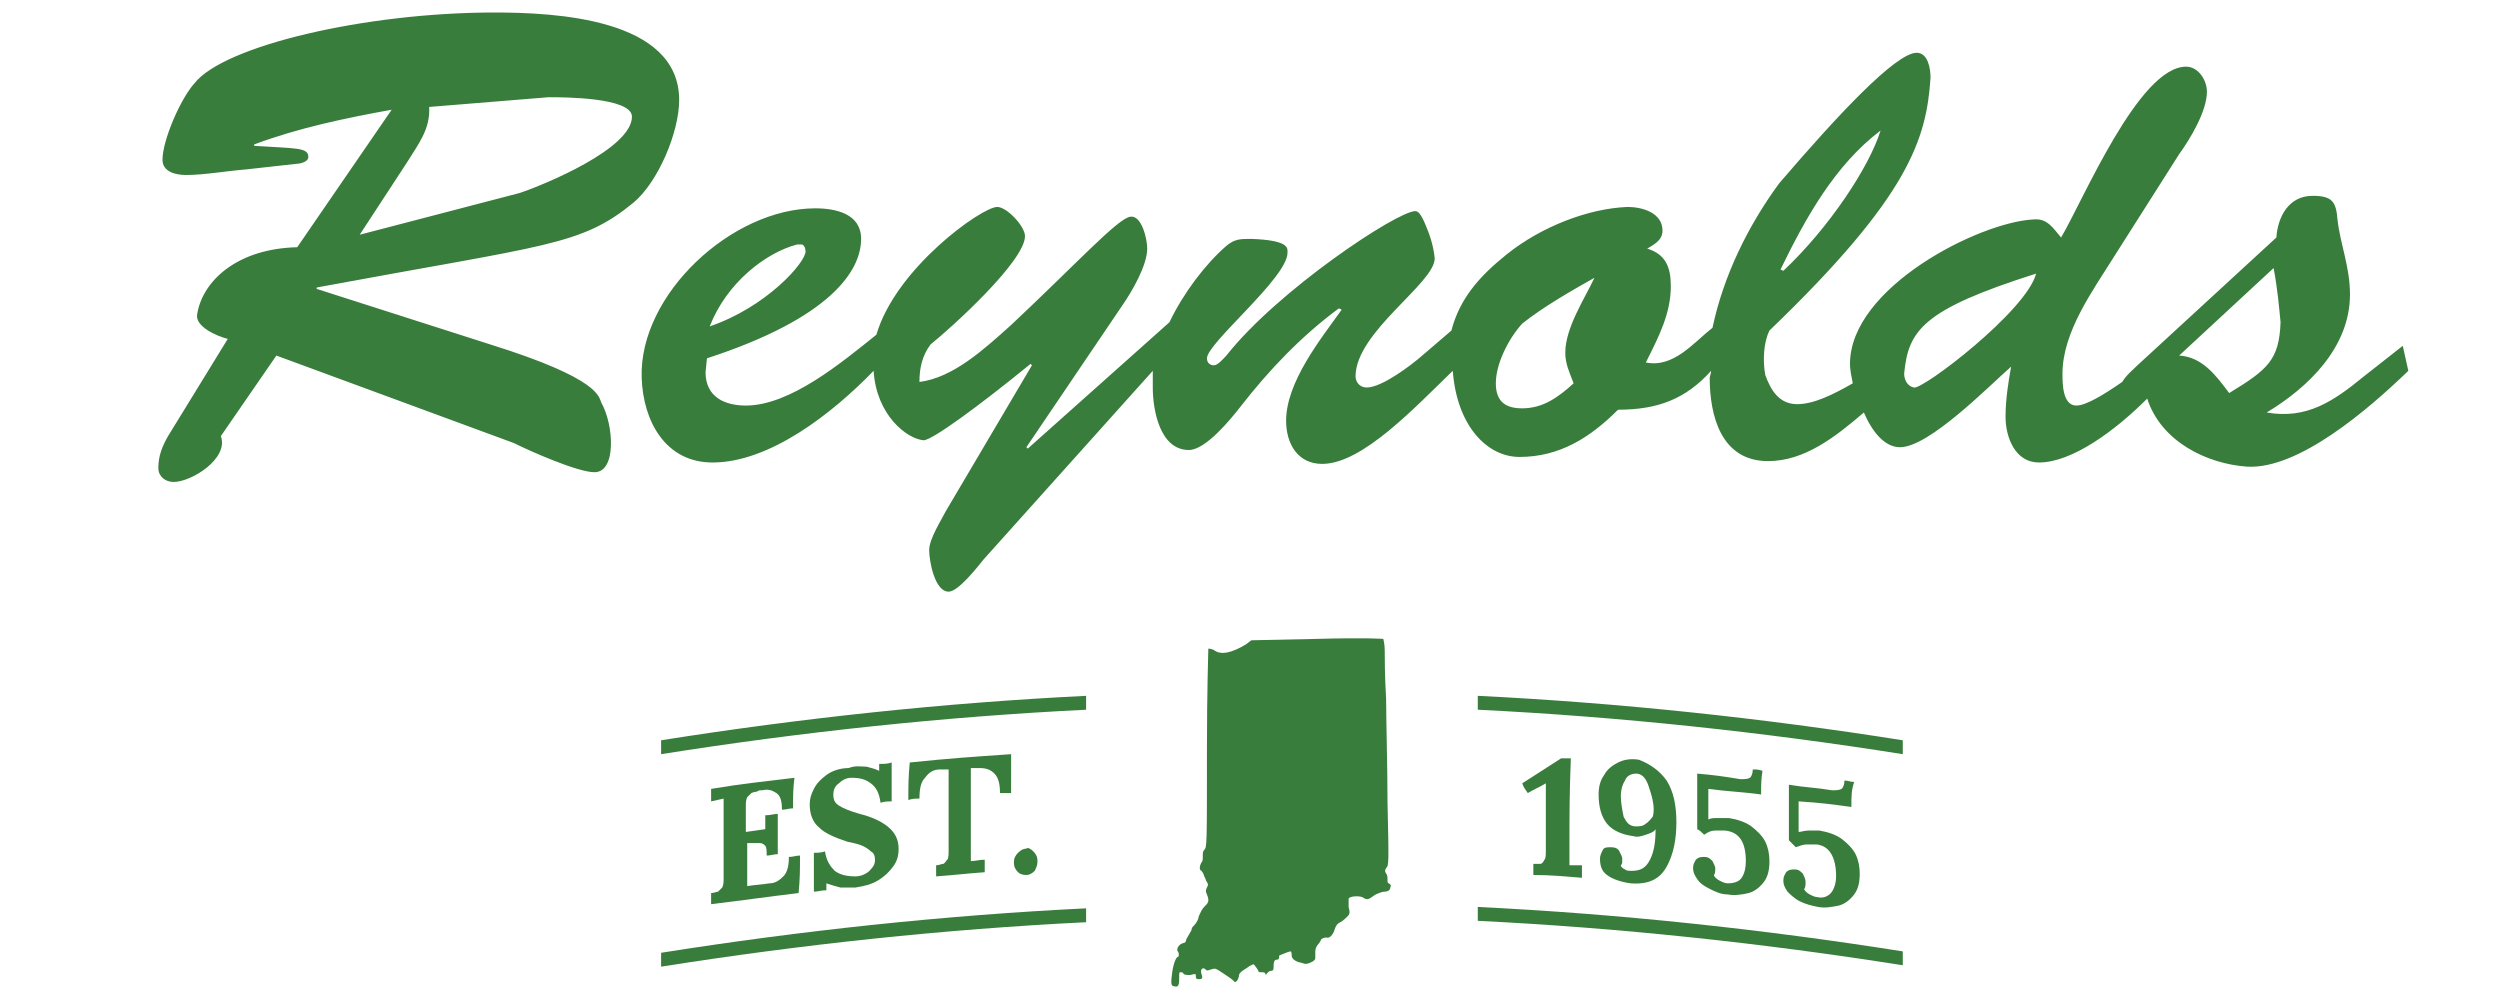
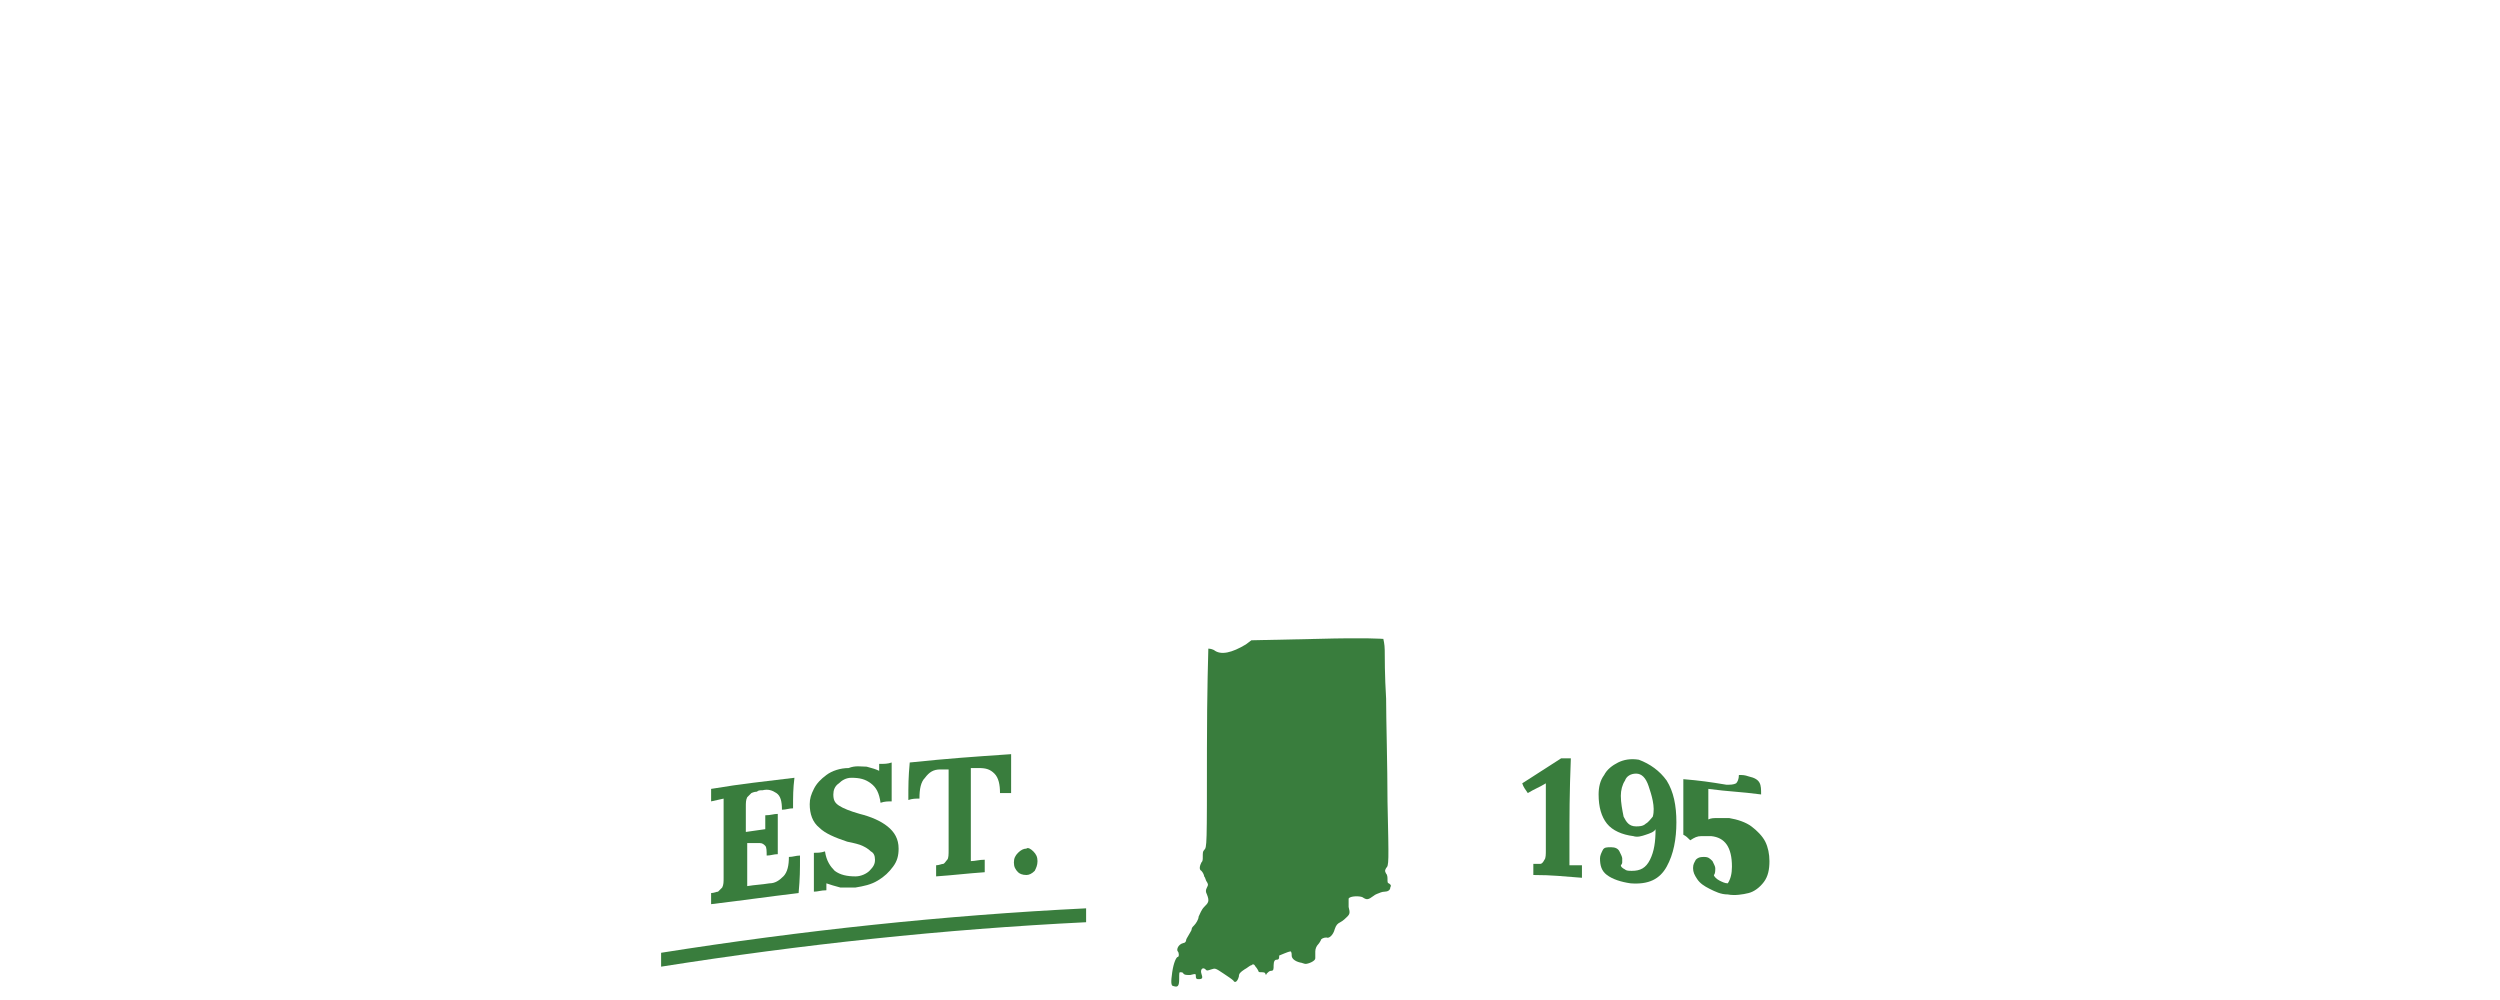
<svg xmlns="http://www.w3.org/2000/svg" version="1.1" id="Layer_1" x="0px" y="0px" viewBox="0 0 180 72" style="enable-background:new 0 0 180 72;" xml:space="preserve">
  <style type="text/css">
	.st0{fill:#397D3D;}
</style>
  <g>
-     <path class="st0" d="M35.6,0.9C26.3,0.9,16.1,3.3,14,6c-1,1.1-2.3,4.1-2.3,5.5c0,0.9,1,1.1,1.7,1.1c1.3,0,3-0.3,4.3-0.4l3.6-0.4   c0.2,0,0.9-0.1,0.9-0.5c0-0.7-0.9-0.6-3.9-0.8v-0.1c3.2-1.2,6.6-1.9,9.9-2.5l-6.8,9.9c-4.3,0.1-6.8,2.4-7.2,4.8   c-0.2,0.9,1.4,1.6,2.2,1.8l-4.3,7c-0.4,0.7-0.7,1.4-0.7,2.3c0,0.6,0.5,1,1.1,1c1.3,0,4-1.7,3.4-3.3l4-5.8L37,31.9   c1.2,0.6,4.6,2.1,5.8,2.1c1.6,0,1.4-3.4,0.5-5c-0.2-0.4,0-1.7-8-4.2l-12.5-4v-0.1c16.7-3.1,19-3,22.8-6.1c1.8-1.5,3.3-5.1,3.3-7.4   C48.9,1.3,39.9,0.9,35.6,0.9L35.6,0.9z M138,3.8c-1.5,0-5.7,4.5-9.9,9.4c-2.2,3-4,6.6-4.8,10.4c-1.4,1.1-2.8,2.9-4.8,2.5   c0.9-1.8,1.8-3.5,1.8-5.5c0-1.4-0.4-2.3-1.7-2.7c0.5-0.3,1.1-0.6,1.1-1.3c0-1.3-1.5-1.7-2.5-1.7c-2.8,0.1-6.2,1.4-8.7,3.4   c-2,1.6-3.4,3.2-4,5.5l-2.1,1.8c-0.8,0.7-2.9,2.3-4,2.3c-0.5,0-0.8-0.4-0.8-0.8c0-3.2,5.7-6.7,5.7-8.5c-0.1-1-0.4-1.8-0.7-2.5   c-0.3-0.7-0.5-0.9-0.7-0.9c-1.3,0-9.9,5.7-13.6,10.4c-0.2,0.2-0.6,0.7-0.9,0.7c-0.3,0-0.5-0.2-0.5-0.5c0-1.1,5.8-5.8,5.8-7.6   c0-0.3,0.2-0.9-2.6-1c-0.8,0-1.2,0-1.8,0.5c-1.5,1.3-3.1,3.4-4.1,5.5L74,32.3l-0.1-0.1L80.8,22c0.7-1,1.8-2.9,1.8-4.1   c0-0.7-0.4-2.4-1.2-2.3c-0.9,0.1-3.8,3.3-8.6,7.8c-2,1.8-4.2,3.8-6.6,4.1c0-1,0.2-1.9,0.8-2.7c1.5-1.2,6.8-6,6.8-7.8   c0-0.7-1.3-2.1-2-2.1c-1.1,0-7.3,4.4-8.7,9.2c-2.5,2-6.2,5.1-9.4,5.1c-1.5,0-2.9-0.6-2.9-2.4l0.1-1c8.9-2.9,11.1-6.3,11.1-8.6   c0-1.8-1.8-2.2-3.3-2.2c-6,0-12.7,6.2-12.5,12.2c0.1,3.1,1.7,6.1,5.1,6.1c4.1,0,8.6-3.5,11.6-6.6c0.2,3.2,2.4,4.9,3.6,5   c0.6,0,3.9-2.4,7.7-5.5l0.1,0.1l-6.2,10.5c-0.3,0.6-1.2,2-1.2,2.8c0,0.8,0.4,3,1.4,3c0.7,0,2.1-1.8,2.5-2.3L83,26.7   C83,27.2,83,27.5,83,27.9c0,1.6,0.5,4.5,2.6,4.5c1.2,0,3-2.2,3.7-3.1c2.1-2.7,4.4-5.1,7.1-7.1l0.2,0.1c-1.5,2.1-4,5.2-4,8   c0,1.6,0.8,3.1,2.6,3.1c2.9,0,6.7-4.1,9.4-6.7c0.3,4,2.5,6.2,4.8,6.2c2.9,0,5.1-1.4,7.1-3.4c2.9,0,4.9-0.8,6.7-2.8   c0,0.2-0.1,0.4-0.1,0.5c0,2.7,0.8,6,4.2,6c2.6,0,4.8-1.7,6.9-3.5c0.6,1.4,1.5,2.5,2.6,2.5c2.1,0,6.4-4.4,8-5.8   c-0.2,1.1-0.4,2.4-0.4,3.6c0,1.5,0.7,3.3,2.4,3.3c2.4,0,5.5-2.3,7.8-4.6c1,3.1,4.3,4.7,7.2,4.9c3.7,0.2,8.7-4.1,11.6-6.9l-0.4-1.8   l-2.8,2.2c-2.2,1.8-4.1,3.1-7,2.6c3-1.8,6-4.7,6-8.5c0-2-0.7-3.6-0.9-5.4c-0.1-1.3-0.4-1.7-1.8-1.7c-1.7,0-2.5,1.5-2.6,3l-10,9.2   c-0.3,0.3-0.8,0.7-1.1,1.2c-1.3,0.9-2.6,1.7-3.3,1.7c-1,0-1-1.6-1-2.3c0-3,2.2-6,3.7-8.4l4.7-7.4c0.8-1.1,2-3.1,2-4.5   c0-0.8-0.6-1.8-1.5-1.8c-3.4,0-7.4,9.6-9,12.3c-0.6-0.7-1-1.4-2-1.3c-3.9,0.2-13.2,4.9-13.2,10.4c0,0.4,0.1,0.9,0.2,1.4   c-1.4,0.8-2.8,1.5-4,1.5c-1.3,0-1.9-1-2.3-2.1c-0.2-1.1-0.1-2.4,0.3-3.2c10.1-9.7,11.3-13.8,11.6-18.2C139,4.9,138.8,3.8,138,3.8   L138,3.8z M39.5,7c1,0,6,0,6,1.4c0,2.3-6.3,4.9-8.1,5.5l-11.5,3l3.4-5.2c0.8-1.3,1.7-2.4,1.6-4L39.5,7z M135.4,9.4   c-0.8,2.6-3.7,7-7,10.1l-0.2-0.1C130,15.7,132.1,11.9,135.4,9.4L135.4,9.4z M57.7,17.6c0.2,0,0.3,0.3,0.3,0.5c0,0.8-2.8,4-6.9,5.4   c1.2-3.1,4-5.3,6.3-5.9C57.5,17.6,57.6,17.6,57.7,17.6L57.7,17.6z M163.7,19.3c0.3,1.6,0.4,2.9,0.5,3.9c-0.1,2.7-0.9,3.4-3.7,5.1   c-0.9-1.2-1.9-2.6-3.6-2.7L163.7,19.3z M146.6,19.7c-0.7,2.7-8.2,8.4-8.8,8.2c-0.5-0.1-0.7-0.6-0.7-1   C137.4,23.8,138.4,22.3,146.6,19.7L146.6,19.7z M114.8,20c-0.7,1.5-2.1,3.6-2.1,5.4c0,0.8,0.3,1.4,0.6,2.2c-1.1,1-2.2,1.8-3.7,1.8   c-1.1,0-1.9-0.4-1.9-1.8c0-1.4,0.9-3.2,1.9-4.3C111.1,22.1,113.2,20.9,114.8,20L114.8,20z" />
    <path class="st0" d="M84.5,71c-0.2,0-0.2-0.3-0.1-1c0.1-0.7,0.3-1.1,0.4-1.1s0.1-0.3,0-0.4c-0.1-0.1,0-0.5,0.4-0.6   c0.1,0,0.2-0.1,0.2-0.2s0.1-0.2,0.2-0.4c0.1-0.2,0.2-0.3,0.2-0.4c0-0.1,0.1-0.2,0.2-0.3c0.1-0.1,0.3-0.4,0.3-0.6   c0.1-0.2,0.2-0.5,0.4-0.7c0.3-0.3,0.4-0.4,0.2-0.9c-0.1-0.2-0.1-0.3,0-0.5c0.1-0.2,0.1-0.2,0-0.4c-0.1-0.1-0.1-0.3-0.2-0.4   c0-0.1-0.1-0.3-0.2-0.4c-0.2-0.1-0.1-0.4,0-0.6c0.1-0.1,0.1-0.2,0.1-0.4c0-0.3,0-0.4,0.1-0.5c0.2-0.2,0.2-0.2,0.2-7.3   c0-4.1,0.1-7.2,0.1-7.2c0,0,0.2,0,0.4,0.1c0.5,0.4,1.3,0.2,2.3-0.4l0.4-0.3l4.7-0.1c3.7-0.1,4.7,0,4.8,0c0,0,0.1,0.4,0.1,0.8   c0,0.4,0,1.9,0.1,3.5c0,1.5,0.1,4.9,0.1,7.4c0.1,4.5,0.1,4.6-0.1,4.8c-0.1,0.2-0.1,0.2,0,0.4c0.1,0.1,0.1,0.3,0.1,0.4   c0,0.2,0,0.3,0.1,0.3c0.1,0.1,0.2,0.1,0.1,0.3c0,0.2-0.2,0.3-0.4,0.3c-0.2,0-0.4,0.1-0.4,0.1s-0.3,0.1-0.4,0.2   c-0.4,0.3-0.5,0.3-0.8,0.1c-0.2-0.1-0.9-0.1-1,0.1c0,0,0,0.3,0,0.6c0.1,0.4,0.1,0.5-0.1,0.7c-0.1,0.1-0.3,0.3-0.5,0.4   c-0.2,0.1-0.3,0.2-0.4,0.5c-0.1,0.4-0.4,0.7-0.6,0.6c-0.2,0-0.4,0.1-0.4,0.2c0,0-0.1,0.2-0.2,0.3c-0.1,0.1-0.2,0.3-0.2,0.5   s0,0.4,0,0.5c0,0.2-0.5,0.4-0.7,0.4c-0.1,0-0.3-0.1-0.4-0.1c-0.4-0.1-0.6-0.3-0.6-0.5c0-0.1,0-0.3-0.1-0.3c-0.1,0-0.8,0.3-0.8,0.3   c0,0.2,0,0.3-0.2,0.3c-0.1,0-0.2,0.1-0.2,0.4c0,0.3,0,0.4-0.2,0.4c-0.1,0-0.2,0.1-0.3,0.2c0,0.1-0.1,0.1-0.1,0   c0-0.1-0.2-0.1-0.3-0.1c-0.1,0-0.2,0-0.2-0.1c0,0-0.1-0.2-0.2-0.3c-0.1-0.2-0.2-0.2-0.3-0.1c-0.1,0-0.3,0.2-0.5,0.3   c-0.3,0.2-0.4,0.3-0.4,0.5c-0.1,0.4-0.3,0.5-0.4,0.3c-0.1-0.1-0.4-0.3-0.7-0.5c-0.6-0.4-0.6-0.4-0.9-0.3c-0.3,0.1-0.3,0.1-0.4,0   c-0.2-0.2-0.4,0-0.3,0.3c0.1,0.3,0.1,0.4-0.2,0.4c-0.1,0-0.2,0-0.2-0.2c0-0.2,0-0.2-0.4-0.1c-0.3,0-0.4,0-0.5-0.1   c0-0.1-0.2-0.1-0.2-0.1c-0.1,0-0.1,0-0.1,0.5C84.9,71,84.8,71.1,84.5,71L84.5,71z" />
    <path class="st0" d="M113,61.2c0,0.5,0,0.9,0,1.1c0.3,0,0.6,0,0.9,0c0,0.4,0,0.6,0,0.9c-1.4-0.1-2.1-0.2-3.5-0.2c0-0.3,0-0.5,0-0.8   c0.2,0,0.4,0,0.5,0s0.2-0.1,0.3-0.3c0.1-0.1,0.1-0.4,0.1-0.7c0-1.9,0-2.9,0-4.8c-0.5,0.3-0.8,0.4-1.3,0.7c-0.2-0.3-0.3-0.4-0.4-0.7   c1.1-0.7,1.7-1.1,2.8-1.8c0.3,0,0.4,0,0.7,0C113,57.2,113,58.5,113,61.2z" />
    <path class="st0" d="M120,56.2c0.5,0.8,0.7,1.8,0.7,3c0,1.2-0.2,2.3-0.7,3.2c-0.5,0.9-1.3,1.3-2.6,1.2c-0.7-0.1-1.3-0.3-1.7-0.6   c-0.4-0.3-0.5-0.7-0.5-1.2c0-0.2,0.1-0.4,0.2-0.6c0.1-0.2,0.3-0.2,0.6-0.2c0.3,0,0.5,0.1,0.6,0.3c0.1,0.2,0.2,0.4,0.2,0.5   c0,0.1,0,0.2,0,0.3c0,0.1-0.1,0.2-0.1,0.2c0,0.1,0.1,0.2,0.3,0.3c0.1,0.1,0.3,0.1,0.5,0.1c0.6,0,1-0.2,1.3-0.8   c0.3-0.6,0.4-1.3,0.4-2.2c-0.1,0.2-0.4,0.3-0.7,0.4c-0.3,0.1-0.6,0.2-0.9,0.1c-0.8-0.1-1.5-0.4-1.9-0.9c-0.4-0.5-0.6-1.2-0.6-2.1   c0-0.5,0.1-1,0.4-1.4c0.2-0.4,0.6-0.7,1-0.9c0.4-0.2,0.9-0.3,1.5-0.2C118.8,55,119.5,55.5,120,56.2z M117,56.2   c-0.2,0.3-0.3,0.7-0.3,1.1c0,0.5,0.1,1,0.2,1.5c0.2,0.4,0.4,0.7,0.9,0.7c0.2,0,0.5,0,0.7-0.2c0.2-0.1,0.4-0.4,0.5-0.5   c0.2-0.7-0.1-1.6-0.3-2.2c-0.2-0.6-0.5-0.9-0.9-0.9C117.4,55.7,117.1,55.9,117,56.2z" />
-     <path class="st0" d="M126.8,57.2c-1.5-0.2-2.3-0.2-3.8-0.4c0,0.9,0,1.3,0,2.2c0.2-0.1,0.4-0.1,0.7-0.1c0.3,0,0.5,0,0.8,0   c0.6,0.1,1.2,0.3,1.6,0.6c0.4,0.3,0.8,0.7,1,1.1c0.2,0.4,0.3,0.9,0.3,1.4c0,0.6-0.1,1.1-0.4,1.5c-0.3,0.4-0.7,0.7-1.1,0.8   s-1,0.2-1.5,0.1c-0.5,0-0.9-0.2-1.3-0.4c-0.4-0.2-0.7-0.4-0.9-0.7c-0.2-0.3-0.3-0.5-0.3-0.8c0-0.3,0.1-0.4,0.2-0.6   c0.2-0.2,0.4-0.2,0.6-0.2c0.3,0,0.4,0.1,0.6,0.3c0.1,0.2,0.2,0.4,0.2,0.5c0,0.2,0,0.4-0.1,0.5c0,0.1,0.2,0.3,0.4,0.4   c0.2,0.1,0.4,0.2,0.6,0.2c0.4,0,0.8-0.1,1-0.4c0.2-0.3,0.3-0.7,0.3-1.2c0-1.4-0.5-2.1-1.5-2.2c-0.2,0-0.4,0-0.7,0   c-0.3,0-0.5,0.1-0.8,0.3c-0.2-0.2-0.3-0.3-0.5-0.4c0-1.6,0-2.4,0-4c1.2,0.1,1.9,0.2,3.1,0.4c0.3,0,0.5,0,0.7-0.1   c0.1-0.1,0.2-0.3,0.2-0.6c0.3,0,0.4,0,0.7,0.1C126.8,56.1,126.8,56.5,126.8,57.2z" />
-     <path class="st0" d="M133.3,58.1c-1.5-0.2-2.2-0.3-3.8-0.4c0,0.9,0,1.3,0,2.2c0.2,0,0.4-0.1,0.7-0.1c0.3,0,0.5,0,0.8,0   c0.6,0.1,1.2,0.3,1.6,0.6c0.4,0.3,0.8,0.7,1,1.1c0.2,0.4,0.3,0.9,0.3,1.4c0,0.6-0.1,1.1-0.4,1.5c-0.3,0.4-0.7,0.7-1.1,0.8   c-0.5,0.1-1,0.2-1.5,0.1c-0.5-0.1-0.9-0.2-1.3-0.4c-0.4-0.2-0.7-0.5-0.9-0.7c-0.2-0.3-0.3-0.5-0.3-0.8c0-0.3,0.1-0.4,0.2-0.6   c0.2-0.2,0.4-0.2,0.6-0.2c0.3,0,0.4,0.1,0.6,0.3c0.1,0.2,0.2,0.4,0.2,0.6c0,0.2,0,0.4-0.1,0.5c0,0.1,0.2,0.3,0.4,0.4   c0.2,0.1,0.4,0.2,0.6,0.2c0.4,0.1,0.8-0.1,1-0.4c0.2-0.3,0.3-0.7,0.3-1.1c0-1.4-0.5-2.2-1.4-2.3c-0.2,0-0.4,0-0.7,0   c-0.3,0-0.5,0.1-0.8,0.2c-0.2-0.2-0.3-0.3-0.5-0.5c0-1.6,0-2.4,0-4c1.2,0.2,1.9,0.2,3.1,0.4c0.3,0,0.5,0,0.7-0.1   c0.1-0.1,0.2-0.3,0.2-0.6c0.3,0,0.4,0.1,0.7,0.1C133.3,56.9,133.3,57.3,133.3,58.1z" />
-     <path class="st0" d="M137,53.3c-10.1-1.6-20.4-2.7-30.6-3.2c0,0.4,0,0.6,0,1c10.2,0.5,20.5,1.6,30.6,3.2   C137,53.9,137,53.7,137,53.3z" />
-     <path class="st0" d="M137,68.5c-10.1-1.6-20.4-2.7-30.6-3.2c0,0.4,0,0.6,0,1c10.2,0.5,20.5,1.6,30.6,3.2   C137,69.2,137,68.9,137,68.5z" />
+     <path class="st0" d="M126.8,57.2c-1.5-0.2-2.3-0.2-3.8-0.4c0,0.9,0,1.3,0,2.2c0.2-0.1,0.4-0.1,0.7-0.1c0.3,0,0.5,0,0.8,0   c0.6,0.1,1.2,0.3,1.6,0.6c0.4,0.3,0.8,0.7,1,1.1c0.2,0.4,0.3,0.9,0.3,1.4c0,0.6-0.1,1.1-0.4,1.5c-0.3,0.4-0.7,0.7-1.1,0.8   s-1,0.2-1.5,0.1c-0.5,0-0.9-0.2-1.3-0.4c-0.4-0.2-0.7-0.4-0.9-0.7c-0.2-0.3-0.3-0.5-0.3-0.8c0-0.3,0.1-0.4,0.2-0.6   c0.2-0.2,0.4-0.2,0.6-0.2c0.3,0,0.4,0.1,0.6,0.3c0.1,0.2,0.2,0.4,0.2,0.5c0,0.2,0,0.4-0.1,0.5c0,0.1,0.2,0.3,0.4,0.4   c0.2,0.1,0.4,0.2,0.6,0.2c0.2-0.3,0.3-0.7,0.3-1.2c0-1.4-0.5-2.1-1.5-2.2c-0.2,0-0.4,0-0.7,0   c-0.3,0-0.5,0.1-0.8,0.3c-0.2-0.2-0.3-0.3-0.5-0.4c0-1.6,0-2.4,0-4c1.2,0.1,1.9,0.2,3.1,0.4c0.3,0,0.5,0,0.7-0.1   c0.1-0.1,0.2-0.3,0.2-0.6c0.3,0,0.4,0,0.7,0.1C126.8,56.1,126.8,56.5,126.8,57.2z" />
    <path class="st0" d="M57.1,58.2c-0.3,0-0.5,0.1-0.8,0.1c0-0.6-0.1-1-0.4-1.2c-0.3-0.2-0.6-0.3-1-0.2c-0.2,0-0.3,0-0.4,0.1   c-0.2,0-0.4,0.1-0.4,0.1c-0.1,0.1-0.2,0.2-0.3,0.3c-0.1,0.2-0.1,0.4-0.1,0.7c0,0.7,0,1.1,0,1.8c0.6-0.1,0.8-0.1,1.4-0.2   c0-0.1,0-0.5,0-1c0.4,0,0.6-0.1,0.9-0.1c0,1.2,0,1.8,0,2.9c-0.3,0-0.5,0.1-0.8,0.1c0-0.3,0-0.6-0.1-0.7c-0.1-0.1-0.2-0.2-0.4-0.2   c-0.2,0-0.4,0-0.6,0c-0.1,0-0.2,0-0.3,0c0,0.8,0,1.2,0,2c0,0.4,0,0.8,0,1.1c0.6-0.1,1-0.1,1.6-0.2c0.4,0,0.7-0.2,1-0.5   c0.3-0.3,0.4-0.8,0.4-1.4c0.3,0,0.5-0.1,0.8-0.1c0,1.1,0,1.6-0.1,2.7c-2.5,0.3-3.8,0.5-6.3,0.8c0-0.3,0-0.5,0-0.8   c0.2,0,0.4-0.1,0.5-0.1c0.1-0.1,0.2-0.2,0.3-0.3c0.1-0.2,0.1-0.4,0.1-0.7c0-1.8,0-2.8,0-4.6c0-0.4,0-0.8,0-1.1   c-0.4,0.1-0.5,0.1-0.9,0.2c0-0.4,0-0.6,0-0.9c2.4-0.4,3.6-0.5,6-0.8C57.1,56.8,57.1,57.3,57.1,58.2z" />
    <path class="st0" d="M62.4,55.2c0.4,0.1,0.7,0.2,0.9,0.3c0,0,0,0,0,0c0-0.2,0-0.3,0-0.5c0.4,0,0.6,0,0.9-0.1c0,1.1,0,1.7,0,2.8   c-0.3,0-0.5,0-0.8,0.1c-0.1-0.7-0.3-1.1-0.7-1.4c-0.4-0.3-0.8-0.4-1.4-0.4c-0.4,0-0.7,0.2-0.9,0.4c-0.3,0.2-0.4,0.5-0.4,0.8   c0,0.4,0.1,0.6,0.4,0.8c0.3,0.2,0.8,0.4,1.5,0.6c0.8,0.2,1.5,0.5,2,0.9c0.5,0.4,0.8,0.9,0.8,1.6c0,0.5-0.1,0.9-0.4,1.3   c-0.3,0.4-0.6,0.7-1.1,1c-0.5,0.3-1,0.4-1.6,0.5c-0.3,0-0.7,0-1.1,0c-0.4-0.1-0.7-0.2-1-0.3c0,0,0,0,0,0c0,0.2,0,0.3,0,0.5   c-0.4,0-0.6,0.1-0.9,0.1c0-1.1,0-1.7,0-2.8c0.3,0,0.5,0,0.8-0.1c0.1,0.7,0.4,1.1,0.7,1.4c0.4,0.3,0.9,0.4,1.5,0.4   c0.4,0,0.8-0.2,1-0.4c0.3-0.3,0.4-0.5,0.4-0.8c0-0.3-0.1-0.5-0.3-0.6c-0.2-0.2-0.4-0.3-0.6-0.4c-0.2-0.1-0.6-0.2-1.1-0.3   c-0.9-0.3-1.6-0.6-2-1c-0.5-0.4-0.7-1-0.7-1.7c0-0.4,0.1-0.7,0.3-1.1c0.2-0.4,0.5-0.7,0.9-1c0.4-0.3,1-0.5,1.6-0.5   C61.6,55.1,62,55.2,62.4,55.2z" />
    <path class="st0" d="M72.8,57.1c-0.3,0-0.5,0-0.8,0c0-0.6-0.1-1.1-0.4-1.4c-0.3-0.3-0.6-0.4-1.1-0.4c-0.2,0-0.4,0-0.6,0   c0,2.3,0,3.4,0,5.6c0,0.5,0,0.9,0,1.1c0.3,0,0.6-0.1,1-0.1c0,0.4,0,0.6,0,0.9c-1.4,0.1-2.1,0.2-3.5,0.3c0-0.3,0-0.5,0-0.8   c0.2,0,0.4-0.1,0.5-0.1c0.1,0,0.2-0.2,0.3-0.3c0.1-0.1,0.1-0.4,0.1-0.7c0-2.3,0-3.5,0-5.8c-0.2,0-0.3,0-0.6,0   c-0.5,0-0.8,0.2-1.1,0.6c-0.3,0.3-0.4,0.8-0.4,1.5c-0.3,0-0.5,0-0.8,0.1c0-1.1,0-1.6,0.1-2.7c2.9-0.3,4.4-0.4,7.3-0.6   C72.8,55.4,72.8,56,72.8,57.1z" />
    <path class="st0" d="M74.4,61.3c0.2,0.2,0.3,0.4,0.3,0.7c0,0.3-0.1,0.5-0.2,0.7c-0.2,0.2-0.4,0.3-0.6,0.3c-0.3,0-0.5-0.1-0.6-0.2   c-0.2-0.2-0.3-0.4-0.3-0.7c0-0.3,0.1-0.5,0.3-0.7c0.2-0.2,0.4-0.3,0.6-0.3C74,61,74.2,61.1,74.4,61.3z" />
-     <path class="st0" d="M78.2,50.1c-10.2,0.5-20.5,1.6-30.6,3.2c0,0.4,0,0.6,0,1c10.1-1.6,20.4-2.7,30.6-3.2   C78.2,50.7,78.2,50.5,78.2,50.1z" />
    <path class="st0" d="M78.2,65.4c-10.2,0.5-20.5,1.6-30.6,3.2c0,0.4,0,0.6,0,1c10.1-1.6,20.4-2.7,30.6-3.2   C78.2,66,78.2,65.8,78.2,65.4z" />
  </g>
</svg>